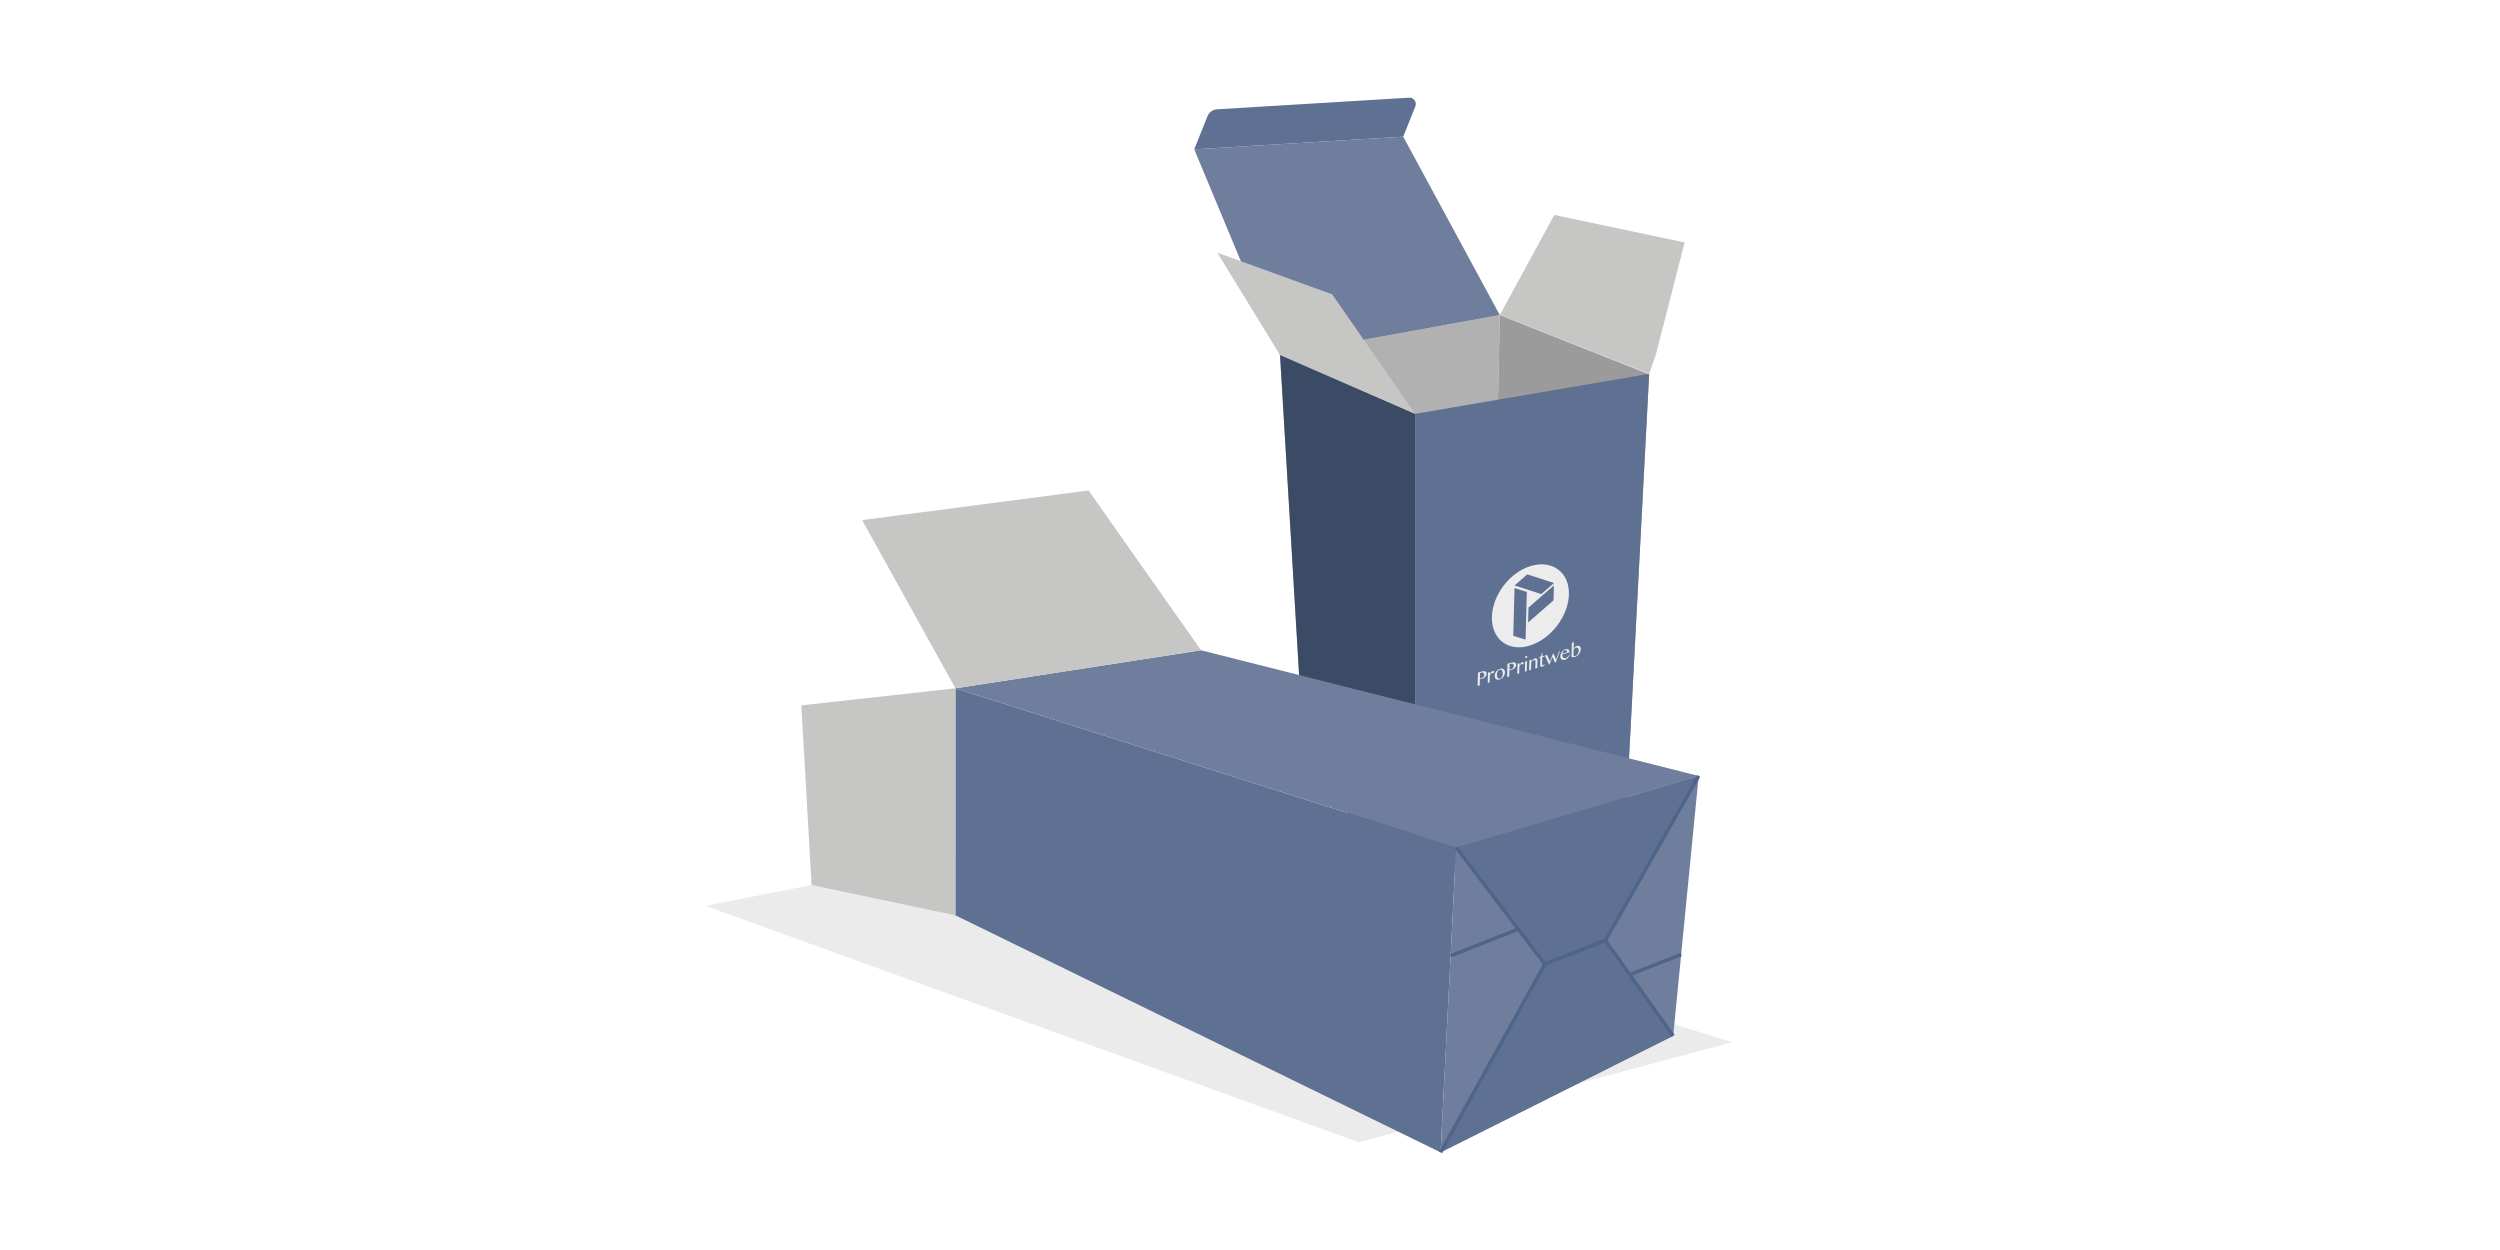
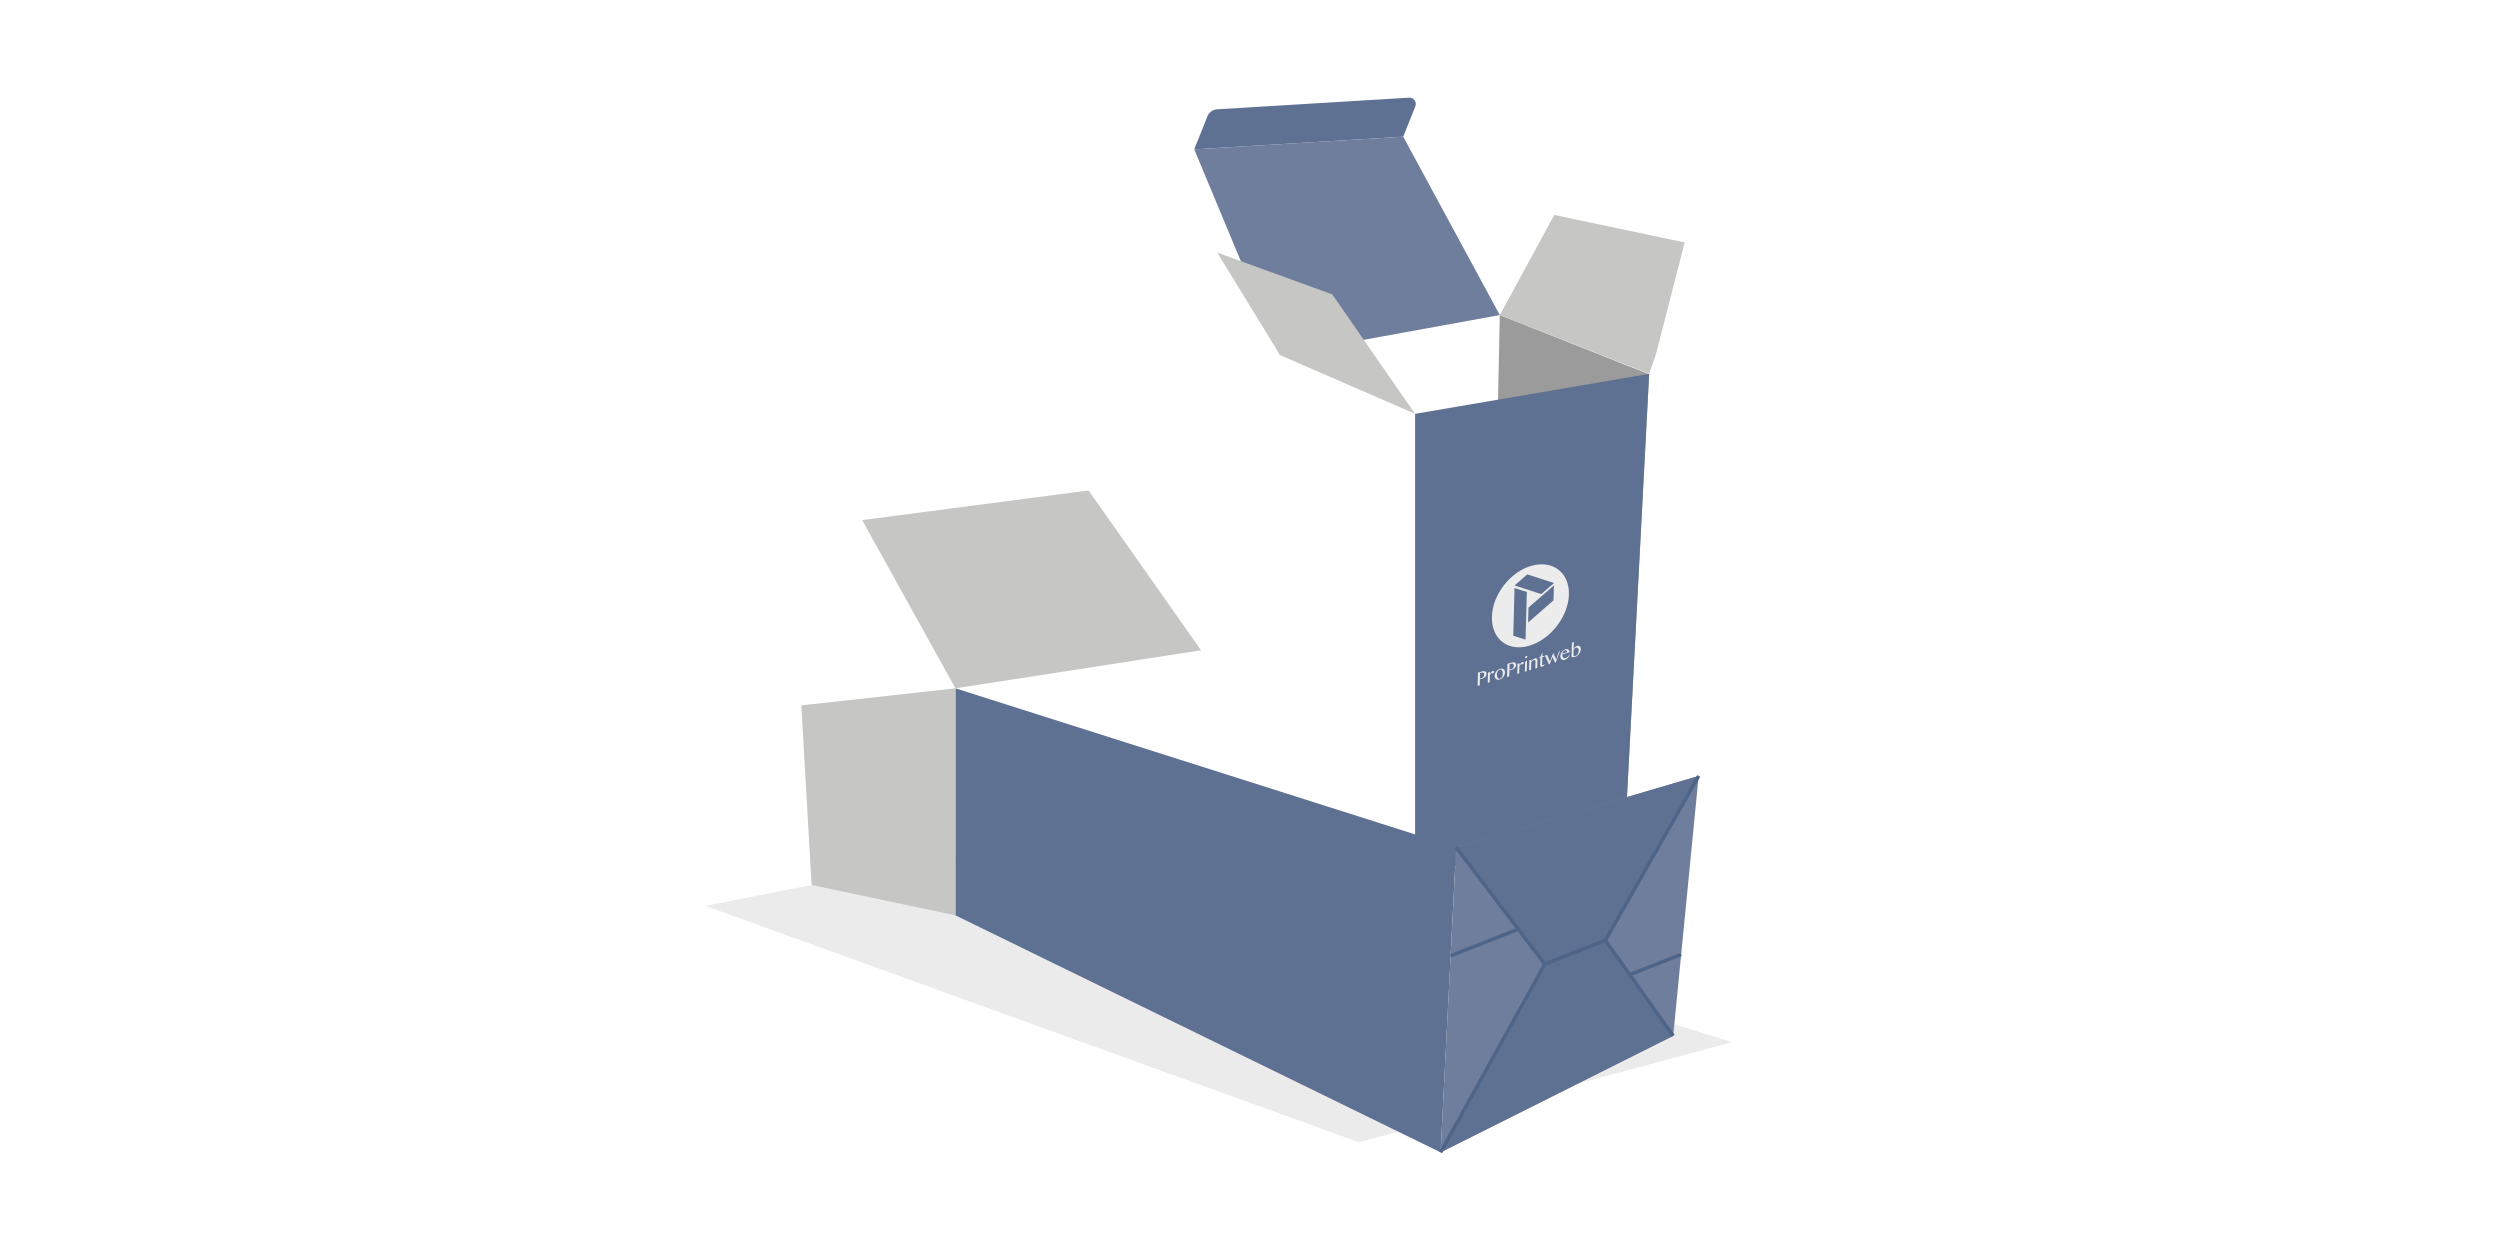
<svg xmlns="http://www.w3.org/2000/svg" id="off" viewBox="0 0 283.465 141.732">
  <defs>
    <style>
      .cls-1 {
        fill: #ececec;
      }

      .cls-2 {
        fill: #9c9b9b;
      }

      .cls-3 {
        fill: #b1b1b1;
      }

      .cls-4 {
        fill: #d8d8d8;
      }

      .cls-5 {
        fill: #c6c6c5;
      }

      .cls-6 {
        fill: #3b4b66;
      }

      .cls-7 {
        fill: #707e9d;
      }

      .cls-8, .cls-9 {
        fill: #5f7193;
      }

      .cls-10 {
        filter: url(#AI_DesenfoqueGaussiano_4);
        opacity: .5;
      }

      .cls-9 {
        stroke: #4e6488;
        stroke-miterlimit: 10;
        stroke-width: .4px;
      }
    </style>
    <filter id="AI_DesenfoqueGaussiano_4">
      <feGaussianBlur stdDeviation="4" />
    </filter>
  </defs>
  <g class="cls-10">
    <polygon class="cls-4" points="154.096 129.518 196.42 118.169 120.469 94.754 79.974 102.714 154.096 129.518" />
  </g>
  <g>
    <g>
      <g>
-         <polygon class="cls-3" points="147.942 87.321 169.101 81.241 170.056 35.722 145.135 40.26 147.942 87.321" />
-         <polygon class="cls-6" points="147.942 87.321 160.452 99.831 160.452 46.923 145.135 40.21 147.942 87.321" />
        <polygon class="cls-2" points="169.101 81.241 184.418 91.497 186.99 42.435 170.056 35.722 169.101 81.241" />
        <polygon class="cls-8" points="160.452 99.831 184.418 91.497 186.99 42.385 160.452 46.923 160.452 99.831" />
        <polygon class="cls-7" points="170.056 35.722 159.106 15.497 135.409 16.933 145.135 40.26 170.056 35.722" />
        <path class="cls-8" d="M138.001,12.393l21.77-1.319c.526-.032,.906,.495,.711,.984l-1.375,3.439-23.698,1.436,1.501-3.751c.181-.452,.606-.759,1.092-.788Z" />
        <polyline class="cls-5" points="145.135 40.26 138.026 28.649 151.057 33.379 160.452 46.923" />
        <polyline class="cls-5" points="186.99 42.385 187.751 40.21 191.014 27.492 176.236 24.372 170.056 35.722" />
      </g>
      <g>
        <path class="cls-1" d="M173.263,70.588l.046-1.701,2.886-2.509-.049,1.694-2.882,2.515m-.287,1.935l-1.392-.434,.14-5.411,1.397,.444-.145,5.401m1.782-5.161l-3.026-.979,1.443-1.256,3.027,.981-1.444,1.255m-1.111-3.21c-2.416,.684-4.425,3.281-4.486,5.798-.061,2.518,1.838,3.977,4.239,3.264,2.404-.711,4.416-3.303,4.491-5.791,.076-2.488-1.825-3.953-4.244-3.271" />
        <path class="cls-1" d="M167.979,76.903c-.031,.01-.063,.015-.094,.018-.031,.003-.06,.003-.087,.004l.014-.613,.172-.052c.045-.013,.086-.018,.124-.014,.039,.005,.072,.016,.101,.037,.028,.02,.05,.048,.066,.084,.016,.036,.023,.081,.022,.13-.001,.044-.007,.086-.021,.128-.014,.041-.033,.08-.06,.117-.027,.035-.059,.068-.098,.095-.038,.028-.084,.05-.137,.066m.049-.767l-.453,.137-.035,1.506,.239-.073,.016-.697c.013-.001,.031-.003,.052-.006,.022-.004,.044-.008,.071-.013,.025-.005,.051-.011,.078-.018,.027-.007,.054-.014,.078-.021,.058-.017,.115-.043,.172-.077,.057-.034,.108-.074,.152-.12,.045-.047,.082-.1,.11-.159,.029-.059,.043-.122,.045-.191,.002-.067-.011-.125-.038-.169-.028-.045-.064-.079-.112-.1-.046-.023-.103-.033-.168-.033-.065,0-.134,.012-.209,.034" />
        <path class="cls-1" d="M169.25,76.086c-.03,.009-.059,.025-.088,.046-.028,.022-.056,.047-.084,.079-.027,.03-.054,.064-.079,.1-.024,.037-.049,.075-.07,.114l.005-.22-.217,.066-.028,1.16,.217-.066,.019-.803c.015-.03,.031-.059,.046-.085,.016-.027,.031-.05,.046-.071,.016-.02,.031-.037,.045-.051,.015-.014,.03-.023,.045-.027,.018-.006,.033-.007,.046-.006l.036,.007c.012,.003,.025,.006,.039,.007,.016,0,.035-.002,.059-.01,.041-.012,.071-.031,.094-.057,.023-.026,.035-.057,.036-.096,0-.018-.004-.034-.012-.05-.009-.014-.02-.025-.036-.033-.015-.008-.034-.012-.053-.014-.021,0-.043,.002-.067,.009" />
        <path class="cls-1" d="M170.087,76.946c-.059,.018-.112,.018-.159,0-.046-.017-.086-.049-.116-.094-.031-.045-.055-.102-.07-.171-.015-.069-.021-.145-.019-.229,.001-.059,.011-.116,.028-.172,.017-.057,.039-.109,.066-.155,.027-.046,.058-.087,.093-.119,.036-.033,.072-.054,.108-.065,.072-.022,.132-.025,.181-.008,.048,.017,.087,.047,.117,.093,.029,.044,.049,.102,.061,.171,.013,.068,.017,.145,.015,.228-.001,.059-.009,.116-.025,.172-.016,.057-.038,.11-.065,.156-.027,.048-.059,.087-.095,.121-.037,.034-.077,.059-.12,.072m-.013-1.108c-.085,.026-.163,.065-.236,.119-.072,.054-.134,.117-.188,.188-.052,.072-.095,.15-.125,.233-.032,.085-.048,.169-.05,.255-.002,.081,.011,.152,.039,.215,.027,.063,.066,.114,.116,.15,.051,.038,.112,.062,.181,.071,.071,.01,.148,.002,.233-.024,.084-.025,.161-.065,.233-.121,.073-.055,.134-.118,.188-.192,.054-.073,.096-.154,.127-.24,.031-.086,.047-.172,.049-.26,.002-.078-.011-.148-.038-.209-.027-.06-.066-.108-.117-.143-.051-.036-.11-.058-.182-.067-.07-.008-.147,0-.231,.026" />
        <path class="cls-1" d="M171.33,75.891c-.033,.01-.064,.015-.095,.018-.031,.003-.06,.003-.086,.004l.016-.61,.17-.051c.045-.013,.086-.018,.125-.014,.039,.005,.072,.016,.101,.037,.027,.021,.049,.048,.065,.084,.015,.036,.023,.08,.021,.13-.001,.044-.009,.086-.023,.128-.013,.041-.033,.079-.06,.116-.026,.035-.059,.068-.097,.095-.04,.028-.084,.05-.137,.066m.049-.763l-.454,.136-.038,1.499,.241-.073,.018-.694c.013-.001,.03-.002,.052-.006,.021-.004,.044-.008,.069-.013,.026-.005,.052-.012,.08-.019,.027-.007,.052-.013,.077-.021,.059-.018,.117-.043,.174-.077,.057-.033,.107-.073,.153-.119,.045-.046,.082-.099,.111-.158,.028-.059,.043-.122,.045-.19,.002-.067-.011-.124-.039-.168-.026-.045-.063-.079-.111-.1-.048-.022-.103-.033-.168-.033-.065,0-.136,.012-.21,.034" />
        <path class="cls-1" d="M172.602,75.079c-.029,.009-.058,.024-.087,.045-.029,.022-.057,.047-.084,.078-.028,.03-.054,.064-.079,.1-.026,.038-.049,.074-.072,.114l.006-.219-.218,.065-.03,1.155,.217-.066,.021-.8c.016-.031,.031-.058,.048-.085,.015-.026,.031-.05,.046-.071,.015-.019,.03-.036,.046-.05,.015-.014,.029-.022,.044-.027,.018-.006,.034-.007,.046-.006l.036,.007c.012,.003,.026,.006,.04,.007,.014,.001,.034-.002,.059-.009,.039-.012,.071-.031,.094-.057,.023-.026,.034-.056,.035-.095,0-.018-.003-.034-.012-.049-.009-.014-.02-.025-.036-.033-.014-.008-.032-.012-.053-.014-.021,0-.043,.002-.067,.009" />
        <path class="cls-1" d="M173.142,74.917l-.064,.019-.155,.112-.03,1.111,.217-.065,.032-1.176m-.096-.533c-.017,.005-.033,.013-.049,.024-.015,.01-.028,.022-.04,.036-.011,.013-.02,.028-.028,.044-.007,.017-.01,.031-.01,.048,0,.015,.002,.029,.008,.041,.007,.013,.016,.022,.027,.029,.012,.007,.024,.012,.039,.013,.016,.002,.031,0,.048-.005,.017-.005,.034-.013,.05-.024,.015-.01,.028-.022,.04-.036,.012-.013,.022-.028,.029-.045,.007-.016,.011-.032,.012-.047,0-.016-.003-.029-.009-.042-.006-.012-.015-.021-.027-.027-.011-.007-.024-.012-.039-.013-.016-.002-.033,0-.05,.005" />
        <path class="cls-1" d="M174.056,74.644c-.075,.022-.149,.063-.222,.125-.073,.06-.143,.139-.212,.237l.006-.21-.219,.065-.031,1.153,.219-.066,.023-.854c.026-.032,.051-.061,.079-.09,.027-.028,.055-.054,.081-.077,.027-.022,.053-.042,.08-.056,.026-.016,.051-.028,.075-.035,.051-.015,.093-.009,.124,.021,.032,.03,.047,.082,.045,.157l-.022,.788,.22-.066,.023-.826c.001-.048-.005-.09-.019-.128-.013-.038-.032-.069-.057-.093-.024-.024-.052-.041-.086-.049-.034-.008-.069-.007-.108,.005" />
        <path class="cls-1" d="M174.891,74.029l-.063,.019c-.012,.06-.027,.12-.043,.176-.016,.056-.037,.108-.063,.155-.026,.047-.06,.088-.101,.124-.04,.035-.091,.061-.153,.08l-.002,.057,.191-.057-.023,.811c-.001,.04,.002,.075,.01,.105,.008,.03,.021,.053,.037,.073,.018,.018,.039,.029,.067,.034,.026,.004,.058,.001,.095-.01,.071-.021,.131-.054,.181-.1,.049-.045,.09-.099,.122-.161l-.054-.022c-.015,.023-.034,.044-.054,.062-.021,.019-.044,.032-.069,.04-.016,.005-.031,.007-.046,.004-.016-.002-.027-.007-.037-.015-.011-.007-.019-.019-.025-.032-.005-.013-.008-.029-.008-.045l.023-.81,.248-.074,.003-.097-.248,.074,.011-.392" />
        <polyline class="cls-1" points="176.881 73.825 176.776 73.856 176.441 74.786 176.117 74.052 175.745 74.994 175.419 74.26 175.183 74.33 175.634 75.347 175.702 75.327 176.034 74.483 176.32 75.142 176.395 75.119 176.881 73.825" />
        <path class="cls-1" d="M177.694,73.948l-.55,.162c.005-.045,.016-.087,.032-.13,.017-.041,.038-.08,.062-.114,.024-.034,.051-.062,.083-.088,.031-.024,.062-.041,.095-.051,.041-.012,.077-.015,.111-.01,.035,.006,.064,.017,.089,.038,.025,.019,.044,.046,.059,.078,.013,.032,.02,.071,.019,.114m-.206-.327c-.081,.024-.157,.063-.225,.114-.068,.053-.126,.114-.175,.184-.049,.071-.088,.15-.116,.236-.029,.087-.044,.176-.047,.268-.002,.076,.01,.144,.036,.204,.027,.058,.064,.105,.111,.141,.047,.036,.104,.058,.168,.068,.065,.009,.134,.003,.208-.019,.058-.017,.114-.045,.17-.085,.057-.039,.109-.085,.158-.137,.048-.052,.09-.109,.127-.171,.037-.062,.065-.126,.082-.189l-.062-.01c-.012,.038-.03,.078-.057,.119-.026,.041-.057,.08-.093,.117-.036,.036-.076,.07-.121,.098-.044,.029-.09,.051-.138,.066-.056,.017-.108,.019-.156,.006-.048-.013-.087-.037-.12-.075-.033-.037-.059-.086-.075-.146-.018-.061-.025-.129-.022-.206l.824-.245c.002-.064-.008-.122-.031-.171-.022-.051-.053-.093-.095-.125-.042-.031-.093-.052-.153-.06-.06-.008-.126-.002-.198,.02" />
        <path class="cls-1" d="M178.651,74.365c-.03,.009-.059,.014-.082,.014-.025,0-.047-.002-.066-.007-.019-.006-.037-.013-.054-.022-.015-.01-.031-.019-.043-.029l.02-.665c.014-.023,.03-.045,.052-.069,.02-.022,.043-.044,.067-.064,.025-.02,.051-.036,.077-.052,.026-.015,.053-.025,.076-.032,.045-.013,.086-.016,.125-.006,.039,.01,.073,.028,.101,.056,.028,.028,.05,.064,.064,.109,.015,.045,.023,.095,.021,.152-.002,.075-.014,.145-.031,.214-.019,.068-.043,.128-.075,.183-.032,.054-.068,.101-.111,.139-.043,.037-.09,.065-.142,.08m-.198-1.586l-.064,.019-.157,.11-.048,1.554c.054,.031,.117,.046,.188,.046,.073,.001,.148-.011,.231-.035,.056-.017,.112-.041,.165-.073,.053-.032,.102-.069,.149-.113,.047-.044,.089-.091,.128-.143,.039-.053,.072-.109,.101-.167,.028-.058,.049-.118,.067-.18,.016-.063,.026-.126,.028-.188,.002-.071-.008-.133-.028-.188-.019-.056-.049-.1-.086-.135-.038-.034-.084-.057-.137-.068-.053-.011-.112-.007-.176,.012-.034,.01-.07,.027-.108,.051-.037,.024-.073,.051-.108,.083-.035,.032-.067,.067-.098,.104-.03,.037-.054,.075-.072,.112l.025-.8" />
      </g>
    </g>
    <g>
      <polygon class="cls-8" points="108.33 103.785 108.33 78.046 165.108 96.089 163.341 130.66 108.33 103.785" />
      <polygon class="cls-7" points="165.108 96.089 192.606 87.982 189.718 117.446 163.341 130.66 165.108 96.089" />
      <polyline class="cls-5" points="108.33 78.046 90.858 79.977 92.025 100.347 108.33 103.785" />
-       <polygon class="cls-7" points="192.606 87.982 136.183 73.732 108.33 78.046 165.108 96.089 192.606 87.982" />
      <polyline class="cls-9" points="165.108 96.089 175.162 109.321 182.032 106.623 192.606 87.982" />
      <polyline class="cls-9" points="163.341 130.66 175.162 109.321 182.032 106.623 189.718 117.446" />
      <polyline class="cls-5" points="108.33 78.046 97.754 58.969 123.43 55.612 136.183 73.732" />
    </g>
  </g>
  <g>
    <line class="cls-9" x1="164.473" y1="108.37" x2="172.138" y2="105.36" />
    <line class="cls-9" x1="184.781" y1="110.513" x2="190.615" y2="108.221" />
  </g>
</svg>